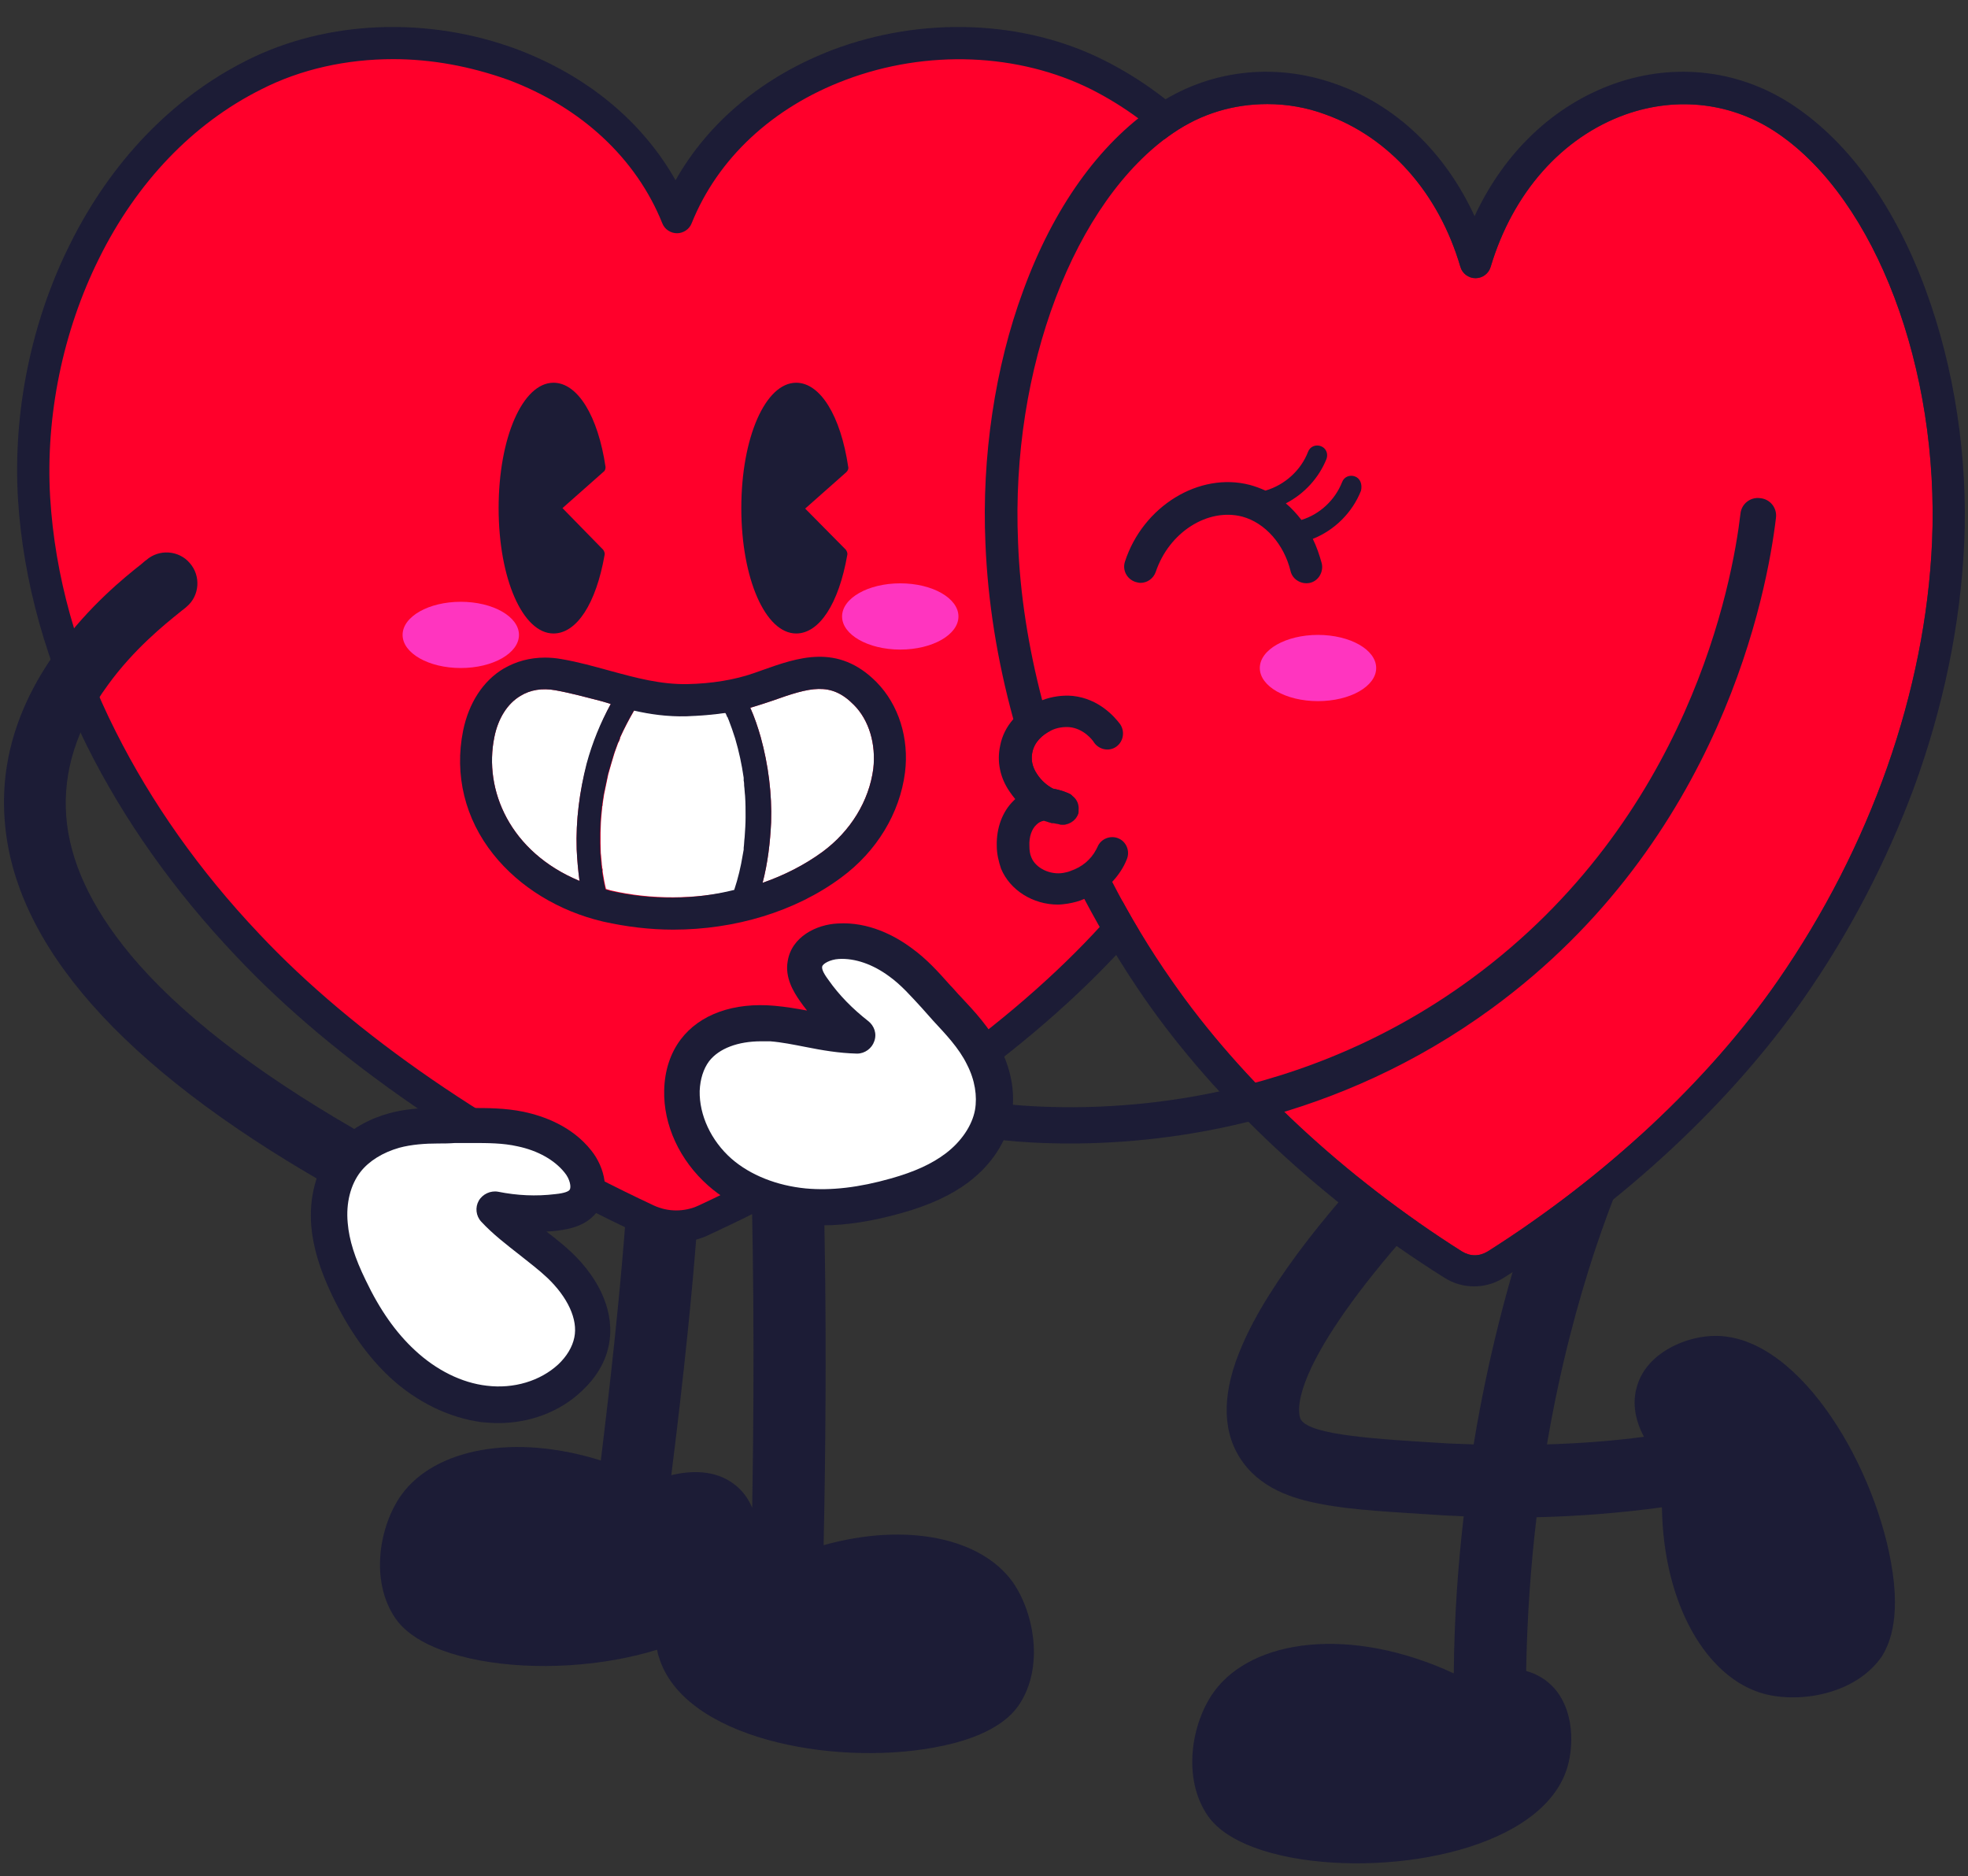
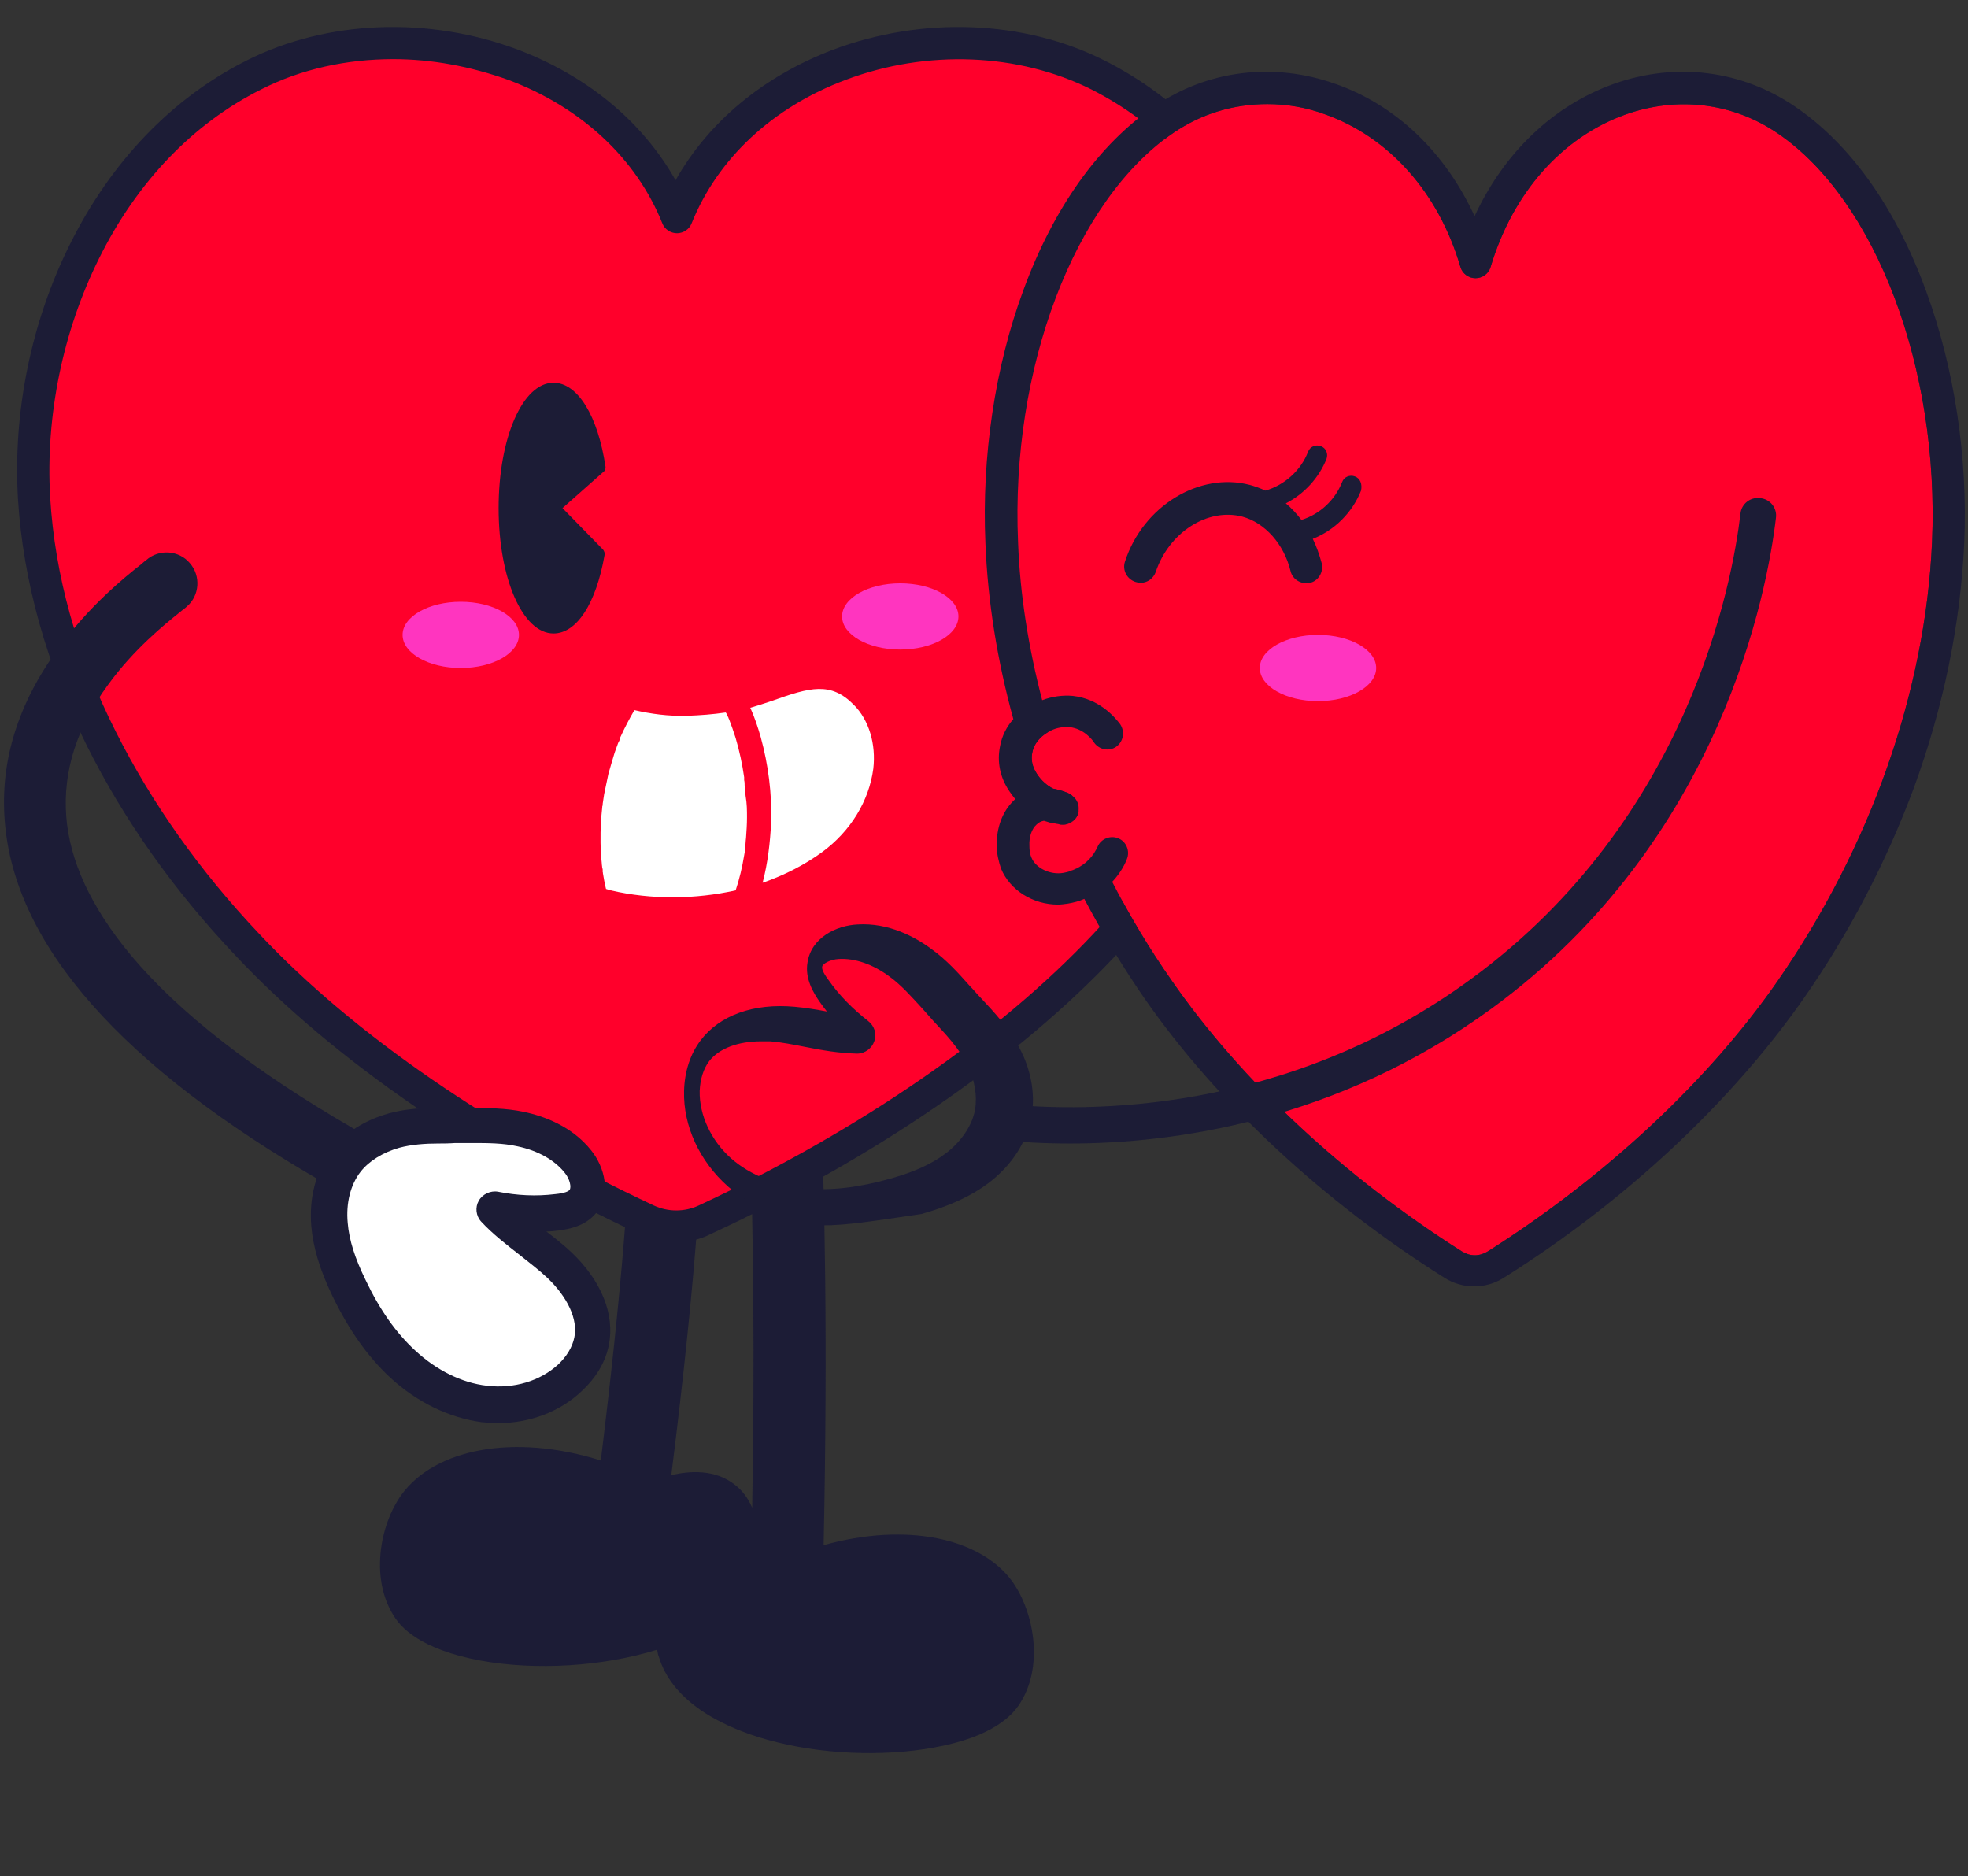
<svg xmlns="http://www.w3.org/2000/svg" height="396.6" preserveAspectRatio="xMidYMid meet" version="1.0" viewBox="42.3 51.3 416.0 396.6" width="416.0" zoomAndPan="magnify">
  <rect x="42.3" y="51.3" width="416.0" height="396.6" fill="#333333" stroke="none" />
  <g>
    <g>
      <g fill="#1C1C36" id="change1_9">
        <path d="M216.4,377.9c1.8-86.2-2.7-126.8-2.9-128.5c-0.5-4.2-4.2-7.2-8.4-6.7c-4.2,0.5-7.2,4.2-6.7,8.4 c1.6,13.6,4,55.2,2.9,118.9c-0.8-1.9-2-3.6-3.7-4.9c-4.2-3.3-9.6-2.9-13.4-2c5.2-41.4,7.5-72.5,6.7-92.6 c-0.5-14.1-2.2-27.6-11.4-30.1c-5.7-1.6-10.8,2.2-12.8,6.7c-1.7,3.8,0,8.3,3.9,10c1.3,0.6,2.6,0.8,3.9,0.6 c0.7,3.5,1.4,9.8,1.4,20.7c0,19.1-2.3,46.6-6.6,81.6c-18.5-5.8-35.1-2.4-42.1,7.2c-4.7,6.5-6.8,18.2-1.3,26.2 c1.2,1.7,5,6.5,18,8.9c11.5,2.1,25.7,1.3,37.3-2.3c0.1,0.6,0.2,1.1,0.4,1.6c5.2,17.1,36.5,23,58,19.1c13-2.3,16.8-7.2,18-8.9 c5.5-8,3.3-19.7-1.3-26.2C249.6,376.4,234,373,216.4,377.9z" />
-         <path d="M442,381.4c-3.9-21.6-20.3-48.8-38.1-47.7c-5.6,0.3-13.4,3.6-15.5,10.4c-1.3,4-0.2,7.9,1.4,10.9 c-6.8,0.9-13.7,1.4-20.5,1.6c2.8-16.5,6.6-30.3,10.1-40.9c7.8-23.5,15.9-36.7,16-37c2.2-3.6,1.1-8.2-2.4-10.5 c-3.6-2.2-8.3-1.1-10.5,2.4c-0.4,0.6-9,14.6-17.4,39.7c-3.9,11.8-8.2,27.5-11.3,46.3c-1.8-0.1-3.6-0.1-5.4-0.2 c-14.9-0.9-29-1.7-31.1-5c-0.2-0.3-3.6-6.5,13.7-28.8c9.8-12.6,21.6-24.3,26.2-28.8c3-2.9,3.1-7.7,0.2-10.8 c-2.9-3-7.7-3.1-10.8-0.2c-4.9,4.7-17.3,17-27.7,30.4c-6.5,8.4-11.2,15.9-14,22.4c-4.2,9.6-4.4,17.6-0.6,23.7 c4.1,6.6,11.3,8.8,17.2,9.9c6.6,1.3,15.2,1.7,26,2.4c1.4,0.1,2.8,0.1,4.2,0.2c-1.2,10.3-2,21.4-2.1,33.2 c-21.8-10.1-42.6-7.3-50.7,3.9c-4.7,6.5-6.8,18.2-1.3,26.2c1.2,1.7,5,6.5,18,8.9c21.6,3.9,52.8-2,58-19.1 c1.6-5.4,1.3-13.8-4.3-18.2c-1.4-1.1-2.9-1.8-4.4-2.2c0.2-11.6,1-22.5,2.2-32.5c8.8-0.2,17.7-0.9,26.5-2.1 c0.3,20.6,9.5,36.1,21.5,39.4c7.7,2.1,19.5,0.1,25-7.9C441.1,399.7,444.4,394.4,442,381.4z" />
      </g>
      <g>
        <g>
          <g id="change2_2">
            <path d="M185.2,97.2c13.3-33,57.7-45.9,89.2-30s48.5,53.8,46.4,89.4s-20.7,68.6-45,94.4 c-22.7,24.2-54.3,44.1-84.4,58.1c-3.9,1.8-8.4,1.8-12.3,0c-30.1-14-61.7-33.9-84.4-58.1c-24.3-25.8-42.9-58.8-45-94.4 S64.5,83,96,67.2S171.8,64.2,185.2,97.2L185.2,97.2z" fill="#FF002B" />
          </g>
          <g id="change1_7">
            <path d="M185.2,313.9c-2.6,0-5.2-0.6-7.6-1.7c-34.5-16.1-64.9-37-85.4-58.8C79,239.5,68.5,224.6,60.7,209 c-8.6-17.3-13.5-34.8-14.6-52.2c-1.1-18.4,2.8-37.5,11-53.9c8.7-17.5,21.6-30.9,37.3-38.8c17-8.6,38.5-9.4,57.4-2.3 c14.7,5.6,26.3,15.2,33.3,27.6c7-12.4,18.6-22,33.3-27.6c18.9-7.1,40.4-6.3,57.4,2.3c15.7,7.9,28.6,21.3,37.3,38.8 c8.2,16.4,12,35.5,11,53.9c-1,17.4-5.9,35-14.6,52.2c-7.8,15.5-18.3,30.4-31.4,44.3c-20.6,21.9-50.9,42.8-85.5,58.8 C190.3,313.3,187.7,313.9,185.2,313.9z M125.4,63.8c-9.8,0-19.5,2.1-27.9,6.4C83.1,77.4,71.2,89.8,63.2,106 c-7.6,15.3-11.3,33.2-10.3,50.4c1,16.5,5.6,33.2,13.9,49.6c7.5,14.9,17.6,29.3,30.3,42.7c20,21.3,49.6,41.6,83.4,57.4 c3,1.4,6.5,1.4,9.5,0c33.7-15.7,63.4-36.1,83.4-57.4c12.6-13.4,22.8-27.8,30.3-42.7c8.2-16.4,12.9-33.1,13.9-49.6 c1-17.2-2.6-35.1-10.3-50.4c-8.1-16.2-19.9-28.5-34.3-35.8c-15.4-7.7-34.8-8.5-52-2c-15.4,5.8-27,16.6-32.5,30.3 c-0.5,1.3-1.8,2.1-3.1,2.1s-2.6-0.8-3.1-2.1c-5.5-13.7-17.1-24.5-32.5-30.3C141.7,65.3,133.5,63.8,125.4,63.8z" fill="#1C1C36" />
          </g>
        </g>
      </g>
      <g fill="#1C1C36" id="change1_5">
        <path d="M170.3,150c-1.6-10.8-5.9-17.8-11-17.8c-6.5,0-11.6,11.6-11.6,26.5c0,14.9,5.1,26.5,11.6,26.5 c4.9,0,9-6.3,10.8-16.6c0.1-0.4-0.1-0.8-0.3-1.1l-8.6-8.8l8.7-7.7C170.2,150.8,170.3,150.4,170.3,150z" />
-         <path d="M212.5,158.8l8.7-7.7c0.3-0.3,0.5-0.7,0.4-1.1c-1.6-10.8-5.9-17.8-11-17.8c-6.5,0-11.6,11.6-11.6,26.5 c0,14.9,5.1,26.5,11.6,26.5c4.9,0,9-6.3,10.8-16.6c0.1-0.4-0.1-0.8-0.3-1.1L212.5,158.8z" />
      </g>
      <g id="change3_1">
        <ellipse cx="232.6" cy="181.6" fill="#FF35BF" rx="12.3" ry="7" />
      </g>
      <g id="change3_2">
        <ellipse cx="139.7" cy="185.5" fill="#FF35BF" rx="12.3" ry="7" />
      </g>
      <g>
        <g id="change1_6">
          <path d="M114.1,302.2c-1.1,0-2.2-0.3-3.3-0.9C68,276.7,45.3,251,43.3,224.8c-1-12.6,2.8-24.8,11.3-36.4 c6.5-9,14.2-15.2,17.5-17.8c0.5-0.4,0.9-0.8,1.1-0.9c2.7-2.4,6.9-2.1,9.2,0.6c2.4,2.7,2.1,6.9-0.6,9.2c-0.4,0.4-0.9,0.7-1.6,1.3 c-3.1,2.5-9.6,7.7-15.1,15.3c-6.6,9-9.5,18.3-8.8,27.7c0.7,9.5,5.3,19.3,13.5,29.2c10.2,12.3,26.2,24.7,47.5,37 c3.1,1.8,4.2,5.8,2.4,8.9C118.5,301,116.3,302.2,114.1,302.2z" fill="#1C1C36" />
        </g>
        <g>
          <g id="change4_3">
            <path d="M146.6,307c4.4,0.9,8.9,1.1,13.3,0.6c2-0.2,4.2-0.7,5.5-2.3c1.9-2.4,0.9-6.1-1.1-8.5 c-2.9-3.7-7.5-5.8-12.1-6.8c-4.6-1-9.2-0.7-13.9-0.8c-4.3-0.1-8.5-0.2-12.7,1c-4,1.1-7.7,3.2-10.2,6.5 c-2.9,3.7-3.9,8.7-3.5,13.4c0.4,4.7,2.1,9.2,4.1,13.5c2.8,5.9,6.4,11.5,11.2,15.9s10.8,7.7,17.3,8.5c6.5,0.8,13.4-1,18.2-5.5 c2.2-2.1,3.9-4.7,4.5-7.7c1.2-6-2.4-11.9-6.8-16.1C156.1,314.6,150.7,311.5,146.6,307z" fill="#FFF" />
          </g>
          <g id="change1_10">
            <path d="M147.6,352.1c-1.2,0-2.3-0.1-3.5-0.2c-6.8-0.9-13.7-4.2-19.4-9.5c-4.7-4.4-8.6-9.9-12.1-17.1 c-2.7-5.6-4.1-10.3-4.5-14.8c-0.5-6.1,1-11.8,4.3-16.1c3.6-4.7,8.6-6.8,12.2-7.8c4.9-1.3,9.6-1.2,13.8-1.1c1.1,0,2.3,0,3.4,0 c3.6,0,7.3,0,11.2,0.8c4.2,0.9,10.2,3,14.3,8.2c2.8,3.5,4.3,9.2,1,13.2c-2.2,2.7-5.6,3.4-8,3.7c-0.8,0.1-1.6,0.2-2.5,0.2 c1.8,1.4,3.6,2.8,5.3,4.4c6.3,6,9.2,13.1,7.9,19.6c-0.7,3.6-2.7,6.9-5.7,9.7C160.7,349.7,154.3,352.1,147.6,352.1z M134.9,293 c-2.7,0-5.6,0.2-8.2,0.9c-3.5,1-6.4,2.8-8.2,5.1c-2.1,2.7-3.1,6.6-2.7,10.8c0.3,3.6,1.5,7.4,3.8,12.1c3,6.3,6.4,11.1,10.4,14.8 c4.5,4.2,9.9,6.9,15.2,7.5c5.7,0.7,11.3-1,15.1-4.5c1.8-1.7,3-3.7,3.4-5.7c0.8-3.8-1.4-8.5-5.7-12.6c-1.8-1.7-3.8-3.2-5.8-4.8 c-2.8-2.2-5.7-4.4-8.2-7.1c-1.1-1.2-1.3-3-0.5-4.4c0.8-1.4,2.5-2.2,4.1-1.9c4,0.8,8,1,12.1,0.5c2-0.2,2.8-0.6,3-0.9 c0.4-0.5,0.1-2.3-1.1-3.7c-2.1-2.6-5.6-4.6-9.9-5.5c-3.1-0.7-6.3-0.7-9.6-0.7c-1.2,0-2.4,0-3.6,0C137.1,293,136,293,134.9,293z" fill="#1C1C36" />
          </g>
        </g>
      </g>
      <g>
        <g fill="#FFF" id="change4_1">
-           <path d="M166.4,212.7c-1.6,5.8-2.4,12-2.2,18.1c0.1,2.2,0.3,4.5,0.6,6.7c-14.7-6.1-20.3-19.2-18-30.4 c0.8-4,2.8-7.1,5.5-8.7c2.1-1.3,4.6-1.7,7.4-1.2c3.3,0.6,6.6,1.5,9.7,2.3c0.7,0.2,1.4,0.4,2,0.6 C169.3,204.1,167.6,208.4,166.4,212.7z" />
          <path d="M200.2,224.1c0,1.4-0.1,2.9-0.2,4.3c-0.1,0.7-0.1,1.5-0.2,2.2c0,0,0,0.1,0,0.1c0,0,0,0,0,0.1 c0,0,0,0,0,0s0,0,0,0s0,0,0,0c0,0,0,0,0,0s0,0,0,0c0,0,0,0,0,0v0c0,0,0,0,0,0c0,0.1,0,0.1,0,0.2c-0.1,0.4-0.1,0.7-0.2,1.1 c-0.4,2.5-1,5-1.8,7.4c-8.5,1.9-17.8,2-26.4,0c-0.3-0.1-0.7-0.2-1-0.3c-0.3-1.2-0.5-2.4-0.7-3.6c0,0,0,0,0-0.1 c0-0.1,0-0.1,0-0.2c0,0,0,0,0-0.1c0-0.1,0-0.3-0.1-0.4c0-0.4-0.1-0.7-0.1-1.1c-0.1-0.7-0.1-1.4-0.2-2.1 c-0.1-2.9-0.1-5.8,0.2-8.6c0-0.3,0.1-0.7,0.1-1c0-0.2,0-0.3,0.1-0.5v0c0,0,0,0,0-0.1s0,0,0-0.1v0c0,0,0-0.1,0-0.1 c0.1-0.7,0.2-1.4,0.3-2c0.3-1.5,0.6-2.9,0.9-4.3c0.4-1.4,0.8-2.8,1.2-4.1c0.2-0.7,0.5-1.4,0.7-2c0.1-0.3,0.2-0.6,0.4-0.9 c0.1-0.2,0.1-0.4,0.2-0.5c0,0,0-0.1,0-0.1c0,0,0-0.1,0-0.1c0.9-2,1.9-3.9,3-5.8c3.5,0.8,7.1,1.3,11.1,1.2 c2.8-0.1,5.5-0.3,8.2-0.7c0,0,0,0.1,0.1,0.1c0.1,0.2,0.2,0.5,0.3,0.7c0,0,0,0,0,0c0,0,0,0,0,0c0,0,0,0.1,0.1,0.1v0 c0.1,0.2,0.1,0.4,0.2,0.5c0.5,1.3,1,2.7,1.4,4c0.8,2.7,1.4,5.5,1.8,8.3c0,0,0,0.1,0,0.1v0c0,0,0,0,0,0.1c0,0,0,0,0,0 c0,0.1,0,0.3,0,0.4c0.1,0.4,0.1,0.7,0.1,1.1c0.1,0.7,0.1,1.4,0.2,2.2C200.2,221.2,200.2,222.6,200.2,224.1z" />
          <path d="M226.9,213.8c-0.9,6.8-4.8,13.2-10.8,17.6c-3.7,2.7-8,4.9-12.6,6.5c1.1-4.2,1.6-8.5,1.8-12.8 c0.2-6-0.6-12.2-2.2-18c-0.6-2.1-1.3-4.2-2.2-6.2c1-0.3,2-0.6,2.9-0.9c0.6-0.2,1.2-0.4,1.8-0.6c7.9-2.8,12.3-4.1,17.2,0.9 C226,203.5,227.5,208.6,226.9,213.8z" />
        </g>
        <g id="change1_11">
          <path d="M169.7,235.8c0,0,0,0,0-0.1C169.6,235.7,169.6,235.7,169.7,235.8C169.7,235.7,169.7,235.7,169.7,235.8z" fill="#1C1C36" />
        </g>
        <g id="change1_12">
-           <path d="M227.6,195.5c-8.2-8.3-16.7-5.2-24.3-2.5c-0.6,0.2-1.1,0.4-1.7,0.6c-4,1.4-8.9,2.2-14,2.3 c-5.6,0.1-10.8-1.3-16.3-2.8c-3.3-0.9-6.8-1.9-10.4-2.5c-1.1-0.2-2.3-0.3-3.4-0.3c-3.2,0-6.1,0.8-8.7,2.3 c-4.4,2.6-7.4,7.3-8.6,13.1c-1.9,9.4,0.4,18.7,6.4,26.2c5.5,6.9,13.8,12,23.2,14.2c4.9,1.1,9.9,1.7,14.8,1.7 c13,0,25.8-3.8,35.5-11c7.5-5.5,12.4-13.6,13.5-22.2C234.5,207.4,232.3,200.3,227.6,195.5z M164.2,230.8c0.1,2.2,0.3,4.5,0.6,6.7 c-14.7-6.1-20.3-19.2-18-30.4c0.8-4,2.8-7.1,5.5-8.7c2.1-1.3,4.6-1.7,7.4-1.2c3.3,0.6,6.6,1.5,9.7,2.3c0.7,0.2,1.4,0.4,2,0.6 c-2.2,4-3.9,8.2-5.1,12.6C164.8,218.6,164,224.7,164.2,230.8z M171.3,239.6c-0.3-0.1-0.7-0.2-1-0.3c-0.3-1.2-0.5-2.4-0.7-3.6 c0,0,0,0,0-0.1c0-0.1,0-0.1,0-0.2c0,0,0,0,0-0.1c0-0.1,0-0.3-0.1-0.4c0-0.4-0.1-0.7-0.1-1.1c-0.1-0.7-0.1-1.4-0.2-2.1 c-0.1-2.9-0.1-5.8,0.2-8.6c0-0.3,0.1-0.7,0.1-1c0-0.2,0-0.3,0.1-0.5v0c0,0,0,0,0-0.1s0,0,0-0.1v0c0,0,0-0.1,0-0.1 c0.1-0.7,0.2-1.4,0.3-2c0.3-1.5,0.6-2.9,0.9-4.3c0.4-1.4,0.8-2.8,1.2-4.1c0.2-0.7,0.5-1.4,0.7-2c0.1-0.3,0.2-0.6,0.4-0.9 c0.1-0.2,0.1-0.4,0.2-0.5c0,0,0-0.1,0-0.1c0,0,0-0.1,0-0.1c0.9-2,1.9-3.9,3-5.8c3.5,0.8,7.1,1.3,11.1,1.2 c2.8-0.1,5.5-0.3,8.2-0.7c0,0,0,0.1,0.1,0.1c0.1,0.2,0.2,0.5,0.3,0.7c0,0,0,0,0,0c0,0,0,0,0,0c0,0,0,0.1,0.1,0.1v0 c0.1,0.2,0.1,0.4,0.2,0.5c0.5,1.3,1,2.7,1.4,4c0.8,2.7,1.4,5.5,1.8,8.3c0,0,0,0.1,0,0.1v0c0,0,0,0,0,0.1c0,0,0,0,0,0 c0,0.1,0,0.3,0,0.4c0.1,0.4,0.1,0.7,0.1,1.1c0.1,0.7,0.1,1.4,0.2,2.2c0.1,1.5,0.1,2.9,0.1,4.4c0,1.4-0.1,2.9-0.2,4.3 c-0.1,0.7-0.1,1.5-0.2,2.2c0,0,0,0.1,0,0.1c0,0,0,0,0,0.1c0,0,0,0,0,0s0,0,0,0s0,0,0,0c0,0,0,0,0,0s0,0,0,0c0,0,0,0,0,0v0 c0,0,0,0,0,0c0,0.1,0,0.1,0,0.2c-0.1,0.4-0.1,0.7-0.2,1.1c-0.4,2.5-1,5-1.8,7.4C189.2,241.5,180,241.6,171.3,239.6z M226.9,213.8 c-0.9,6.8-4.8,13.2-10.8,17.6c-3.7,2.7-8,4.9-12.6,6.5c1.1-4.2,1.6-8.5,1.8-12.8c0.2-6-0.6-12.2-2.2-18c-0.6-2.1-1.3-4.2-2.2-6.2 c1-0.3,2-0.6,2.9-0.9c0.6-0.2,1.2-0.4,1.8-0.6c7.9-2.8,12.3-4.1,17.2,0.9C226,203.5,227.5,208.6,226.9,213.8z" fill="#1C1C36" />
-         </g>
+           </g>
      </g>
      <g id="change1_1">
        <path d="M264.3,205.8c-1.9,0.8-3.5,2.5-4,4.7c-0.3,1.5,0,3.1,1,4.5c0.9,1.4,2.2,2.4,3.4,3.1 c1.7,0.3,3.2,0.9,3.7,1.2c0.2,0.1,0.4,0.3,0.6,0.5C267.3,215.1,265.7,210.5,264.3,205.8z M264.3,205.8c-1.9,0.8-3.5,2.5-4,4.7 c-0.3,1.5,0,3.1,1,4.5c0.9,1.4,2.2,2.4,3.4,3.1c1.7,0.3,3.2,0.9,3.7,1.2c0.2,0.1,0.4,0.3,0.6,0.5 C267.3,215.1,265.7,210.5,264.3,205.8z M270.2,222.5c0,0.2-0.1,0.5-0.1,0.8c-0.5,1.6-2.1,2.5-3.7,2.3c-0.1,0-0.2,0-1.5-0.3 c-0.3-0.1-0.6-0.2-1-0.2c1.4,3.5,3,6.9,4.6,10.3c2.4-0.8,4.3-2.3,5.4-4.5C272.6,228.1,271.4,225.3,270.2,222.5z M270.2,222.5 c0,0.2-0.1,0.5-0.1,0.8c-0.5,1.6-2.1,2.5-3.7,2.3c-0.1,0-0.2,0-1.5-0.3c-0.3-0.1-0.6-0.2-1-0.2c1.4,3.5,3,6.9,4.6,10.3 c2.4-0.8,4.3-2.3,5.4-4.5C272.6,228.1,271.4,225.3,270.2,222.5z M268.4,219.2c0.2,0.1,0.4,0.3,0.6,0.5c-1.8-4.6-3.4-9.2-4.8-13.9 c-1.9,0.8-3.5,2.5-4,4.7c-0.3,1.5,0,3.1,1,4.5c0.9,1.4,2.2,2.4,3.4,3.1C266.4,218.3,267.9,218.9,268.4,219.2z M264.3,205.8 c-1.9,0.8-3.5,2.5-4,4.7c-0.3,1.5,0,3.1,1,4.5c0.9,1.4,2.2,2.4,3.4,3.1c1.7,0.3,3.2,0.9,3.7,1.2c0.2,0.1,0.4,0.3,0.6,0.5 C267.3,215.1,265.7,210.5,264.3,205.8z" fill="#1C1C36" />
      </g>
      <g id="change2_1">
        <path d="M450.7,165.9c-1.4,31.5-13,64.4-32.6,92.7c-14.7,21.2-36.5,41.5-61.3,57.2c-1.8,1.1-3.7,1.1-5.5,0 c-24.8-15.7-46.6-36-61.3-57.2c-4.7-6.7-8.9-13.7-12.6-20.9c1.3-1.4,2.4-3,3.1-4.8c0.7-1.7-0.1-3.7-1.8-4.4 c-1.7-0.7-3.7,0.1-4.4,1.8c-0.1,0.2-0.2,0.4-0.3,0.6c-1.1,2.1-3,3.7-5.4,4.5c-0.5,0.2-1,0.3-1.5,0.4c-2.8,0.5-5.9-1-6.8-3.3 c-0.3-0.7-0.4-1.5-0.4-2.4c-0.1-1.9,0.5-3.6,1.5-4.5c0.5-0.5,1-0.7,1.5-0.8c0,0,0.1,0,0.1,0c0.3,0.1,0.7,0.2,1,0.3 c0.3,0.1,0.7,0.2,1,0.2c1.2,0.2,1.4,0.3,1.5,0.3c1.6,0.2,3.2-0.8,3.7-2.3c0.1-0.2,0.1-0.5,0.1-0.8c-0.4-0.9-0.8-1.9-1.1-2.8 c-0.2-0.2-0.4-0.3-0.6-0.5c-0.5-0.3-2-0.9-3.7-1.2c-1.2-0.6-2.5-1.7-3.4-3.1c-1-1.5-1.3-3-1-4.5c0.4-2.2,2.1-3.8,4-4.7 c1.2-0.6,2.6-0.8,3.9-0.7c2.9,0.3,4.8,2.6,5.2,3.3c1.1,1.5,3.2,1.9,4.7,0.8c1.5-1.1,1.8-3.2,0.8-4.7c-1.2-1.6-4.5-5.4-10-6 c-2.1-0.2-4.4,0.1-6.5,0.9c-2.9-11.1-4.7-22.4-5.1-33.4c-1.6-36.7,11.9-72.2,32.8-86.5c6-4.1,12.8-6.1,19.9-6.1 c4.1,0,8.3,0.7,12.3,2.2c13.4,4.8,23.9,16.5,28.5,32.2c0.4,1.4,1.7,2.4,3.2,2.4c1.5,0,2.8-1,3.2-2.4 c4.7-15.7,15.1-27.4,28.5-32.2c11-3.9,22.7-2.5,32.2,4C438.8,93.6,452.3,129.2,450.7,165.9z" fill="#FF002B" />
      </g>
      <g id="change3_3">
        <ellipse cx="320.9" cy="192.5" fill="#FF35BF" rx="12.3" ry="7" />
      </g>
      <g id="change1_2">
        <path d="M328.7,152c-1.1-0.4-2.3,0.1-2.7,1.2c-1.5,3.8-4.7,6.8-8.6,8c-1-1.3-2.1-2.5-3.3-3.5c3.9-2,7-5.4,8.6-9.4 c0.4-1.1-0.1-2.3-1.2-2.7c-1.1-0.4-2.3,0.1-2.7,1.2c-1.5,3.9-4.9,7-9,8.2c-1.1-0.5-2.2-0.9-3.3-1.2c-10.7-2.8-22.6,4.5-26.4,16.2 c-0.6,1.8,0.4,3.7,2.2,4.3c0.4,0.1,0.7,0.2,1.1,0.2c1.4,0,2.7-0.9,3.2-2.3c2.8-8.4,11-13.6,18.3-11.7c4.8,1.3,8.8,5.8,10.2,11.5 c0.4,1.8,2.3,2.9,4.1,2.5c1.8-0.4,2.9-2.3,2.5-4.1c-0.5-1.8-1.1-3.6-1.9-5.2c4.6-1.8,8.4-5.6,10.2-10.2 C330.3,153.6,329.8,152.4,328.7,152z" fill="#1C1C36" />
      </g>
      <g id="change1_3">
        <path d="M449.4,112.7c-6.4-17.5-16-31-27.7-38.9c-11.3-7.7-25.2-9.4-38.2-4.8c-12.9,4.6-23.3,14.6-29.5,28 c-6.2-13.5-16.6-23.5-29.5-28c-13-4.6-27-2.9-38.2,4.8c-11.7,8-21.3,21.4-27.7,38.9c-6,16.2-8.8,35.2-8,53.4 c0.5,12.4,2.5,24.8,5.9,37.2c-1.4,1.6-2.4,3.5-2.8,5.7c-0.7,3.3,0,6.7,2,9.6c0.4,0.6,0.8,1.1,1.2,1.6c-0.1,0.1-0.2,0.2-0.3,0.3 c-2.4,2.3-3.7,5.8-3.6,9.6c0,1.7,0.4,3.3,0.9,4.8c1.9,4.6,6.8,7.6,12,7.6c0.7,0,1.4-0.1,2.1-0.2c1.2-0.2,2.4-0.5,3.5-1 c3.8,7.2,8,14.2,12.7,21c15.2,21.9,37.7,42.9,63.3,59c2,1.3,4.2,1.9,6.4,1.9c2.2,0,4.4-0.6,6.4-1.9c25.6-16.1,48-37.1,63.3-59 c9.7-13.9,17.4-28.8,23.2-44.3c6.3-17.2,9.9-34.6,10.7-51.9C458.3,147.9,455.4,129,449.4,112.7z M450.7,165.9 c-1.4,31.5-13,64.4-32.6,92.7c-14.7,21.2-36.5,41.5-61.3,57.2c-1.8,1.1-3.7,1.1-5.5,0c-24.8-15.7-46.6-36-61.3-57.2 c-4.7-6.7-8.9-13.7-12.6-20.9c1.3-1.4,2.4-3,3.1-4.8c0.7-1.7-0.1-3.7-1.8-4.4c-1.7-0.7-3.7,0.1-4.4,1.8c-0.1,0.2-0.2,0.4-0.3,0.6 c-1.1,2.1-3,3.7-5.4,4.5c-0.5,0.2-1,0.3-1.5,0.4c-2.8,0.5-5.9-1-6.8-3.3c-0.3-0.7-0.4-1.5-0.4-2.4c-0.1-1.9,0.5-3.6,1.5-4.5 c0.5-0.5,1-0.7,1.5-0.8c0,0,0.1,0,0.1,0c0.3,0.1,0.7,0.2,1,0.3c0.3,0.1,0.7,0.2,1,0.2c1.2,0.2,1.4,0.3,1.5,0.3 c1.6,0.2,3.2-0.8,3.7-2.3c0.1-0.2,0.1-0.5,0.1-0.8c0.1-1.1-0.3-2.1-1.1-2.8c-0.2-0.2-0.4-0.3-0.6-0.5c-0.5-0.3-2-0.9-3.7-1.2 c-1.2-0.6-2.5-1.7-3.4-3.1c-1-1.5-1.3-3-1-4.5c0.4-2.2,2.1-3.8,4-4.7c1.2-0.6,2.6-0.8,3.9-0.7c2.9,0.3,4.8,2.6,5.2,3.3 c1.1,1.5,3.2,1.9,4.7,0.8c1.5-1.1,1.8-3.2,0.8-4.7c-1.2-1.6-4.5-5.4-10-6c-2.1-0.2-4.4,0.1-6.5,0.9c-2.9-11.1-4.7-22.4-5.1-33.4 c-1.6-36.7,11.9-72.2,32.8-86.5c6-4.1,12.8-6.1,19.9-6.1c4.1,0,8.3,0.7,12.3,2.2c13.4,4.8,23.9,16.5,28.5,32.2 c0.4,1.4,1.7,2.4,3.2,2.4c1.5,0,2.8-1,3.2-2.4c4.7-15.7,15.1-27.4,28.5-32.2c11-3.9,22.7-2.5,32.2,4 C438.8,93.6,452.3,129.2,450.7,165.9z" fill="#1C1C36" />
      </g>
      <g id="change1_4">
        <path d="M268.5,293c-5.7,0-10.6-0.3-14.2-0.7c-2.1-0.2-3.6-2.1-3.4-4.2c0.2-2.1,2.1-3.6,4.2-3.4 c16.4,1.6,58.8,2.4,98.2-26.5c46-33.7,55.2-83.8,56.9-98.3c0.2-2.1,2.1-3.6,4.2-3.3c2.1,0.2,3.6,2.1,3.3,4.2 c-1.8,15.3-11.5,68.1-60,103.6C324.9,288.4,290.1,293,268.5,293z" fill="#1C1C36" />
      </g>
      <g>
        <g id="change4_2">
-           <path d="M223.8,270.3c-3.6-2.7-6.7-5.9-9.3-9.5c-1.2-1.7-2.3-3.6-2-5.6c0.5-3,3.9-4.7,7-4.8 c4.7-0.3,9.3,1.7,13.1,4.5c3.8,2.8,6.6,6.4,9.9,9.9c2.9,3.1,5.8,6.2,7.7,10.1c1.8,3.7,2.7,7.9,2,12c-0.9,4.6-3.9,8.7-7.7,11.5 c-3.8,2.8-8.3,4.6-12.8,5.9c-6.3,1.8-12.9,2.8-19.4,2.2c-6.5-0.6-13-2.9-17.9-7.2c-4.9-4.3-8.2-10.7-8-17.2 c0.1-3,0.9-6.1,2.7-8.5c3.7-4.8,10.5-6.1,16.5-5.6C211.8,268.2,217.7,270.2,223.8,270.3z" fill="#FFF" />
-         </g>
+           </g>
        <g id="change1_8">
-           <path d="M216.2,310.3c-1.4,0-2.8-0.1-4.2-0.2c-7.7-0.7-14.8-3.6-20-8.2c-6-5.3-9.5-12.8-9.3-20.2 c0.1-4.1,1.3-7.8,3.5-10.7c4-5.3,11.2-7.9,19.9-7.1c2.3,0.2,4.6,0.6,6.8,1c-0.5-0.6-1-1.3-1.5-2c-1.4-2-3.2-5-2.6-8.4 c0.8-5.2,6.1-7.8,10.6-8c6.5-0.4,12.1,2.6,15.6,5.2c3.2,2.3,5.7,5.1,8.1,7.8c0.8,0.8,1.5,1.7,2.3,2.5c2.9,3.1,6.1,6.5,8.4,11 c1.7,3.3,3.4,8.6,2.3,14.3c-1,5.3-4.2,10.2-9.1,13.9c-3.6,2.7-8.1,4.8-14.1,6.5C226.8,309.4,221.4,310.3,216.2,310.3z M203.2,271.4c-4.9,0-8.9,1.5-11,4.2c-1.2,1.6-1.9,3.8-2,6.3c-0.1,5.1,2.4,10.5,6.7,14.3c4,3.5,9.6,5.7,15.7,6.3 c5.4,0.5,11.3-0.2,18-2.1c5-1.4,8.7-3.1,11.6-5.3c3.3-2.5,5.6-5.9,6.2-9.2c0.5-2.9,0-6.3-1.7-9.6c-1.7-3.5-4.6-6.5-7.1-9.2 c-0.8-0.9-1.6-1.8-2.4-2.7c-2.3-2.5-4.4-4.9-6.9-6.7c-3.5-2.6-7.3-3.9-10.7-3.7c-1.8,0.1-3.4,1-3.5,1.6c-0.1,0.4,0.1,1.2,1.3,2.8 c2.3,3.3,5.2,6.2,8.4,8.7c1.3,1,1.9,2.7,1.3,4.3c-0.5,1.5-2,2.6-3.6,2.6c0,0,0,0-0.1,0c-3.8-0.1-7.3-0.7-10.8-1.4 c-2.6-0.5-5-1-7.5-1.2C204.7,271.4,203.9,271.4,203.2,271.4z" fill="#1C1C36" />
+           <path d="M216.2,310.3c-7.7-0.7-14.8-3.6-20-8.2c-6-5.3-9.5-12.8-9.3-20.2 c0.1-4.1,1.3-7.8,3.5-10.7c4-5.3,11.2-7.9,19.9-7.1c2.3,0.2,4.6,0.6,6.8,1c-0.5-0.6-1-1.3-1.5-2c-1.4-2-3.2-5-2.6-8.4 c0.8-5.2,6.1-7.8,10.6-8c6.5-0.4,12.1,2.6,15.6,5.2c3.2,2.3,5.7,5.1,8.1,7.8c0.8,0.8,1.5,1.7,2.3,2.5c2.9,3.1,6.1,6.5,8.4,11 c1.7,3.3,3.4,8.6,2.3,14.3c-1,5.3-4.2,10.2-9.1,13.9c-3.6,2.7-8.1,4.8-14.1,6.5C226.8,309.4,221.4,310.3,216.2,310.3z M203.2,271.4c-4.9,0-8.9,1.5-11,4.2c-1.2,1.6-1.9,3.8-2,6.3c-0.1,5.1,2.4,10.5,6.7,14.3c4,3.5,9.6,5.7,15.7,6.3 c5.4,0.5,11.3-0.2,18-2.1c5-1.4,8.7-3.1,11.6-5.3c3.3-2.5,5.6-5.9,6.2-9.2c0.5-2.9,0-6.3-1.7-9.6c-1.7-3.5-4.6-6.5-7.1-9.2 c-0.8-0.9-1.6-1.8-2.4-2.7c-2.3-2.5-4.4-4.9-6.9-6.7c-3.5-2.6-7.3-3.9-10.7-3.7c-1.8,0.1-3.4,1-3.5,1.6c-0.1,0.4,0.1,1.2,1.3,2.8 c2.3,3.3,5.2,6.2,8.4,8.7c1.3,1,1.9,2.7,1.3,4.3c-0.5,1.5-2,2.6-3.6,2.6c0,0,0,0-0.1,0c-3.8-0.1-7.3-0.7-10.8-1.4 c-2.6-0.5-5-1-7.5-1.2C204.7,271.4,203.9,271.4,203.2,271.4z" fill="#1C1C36" />
        </g>
      </g>
    </g>
  </g>
</svg>